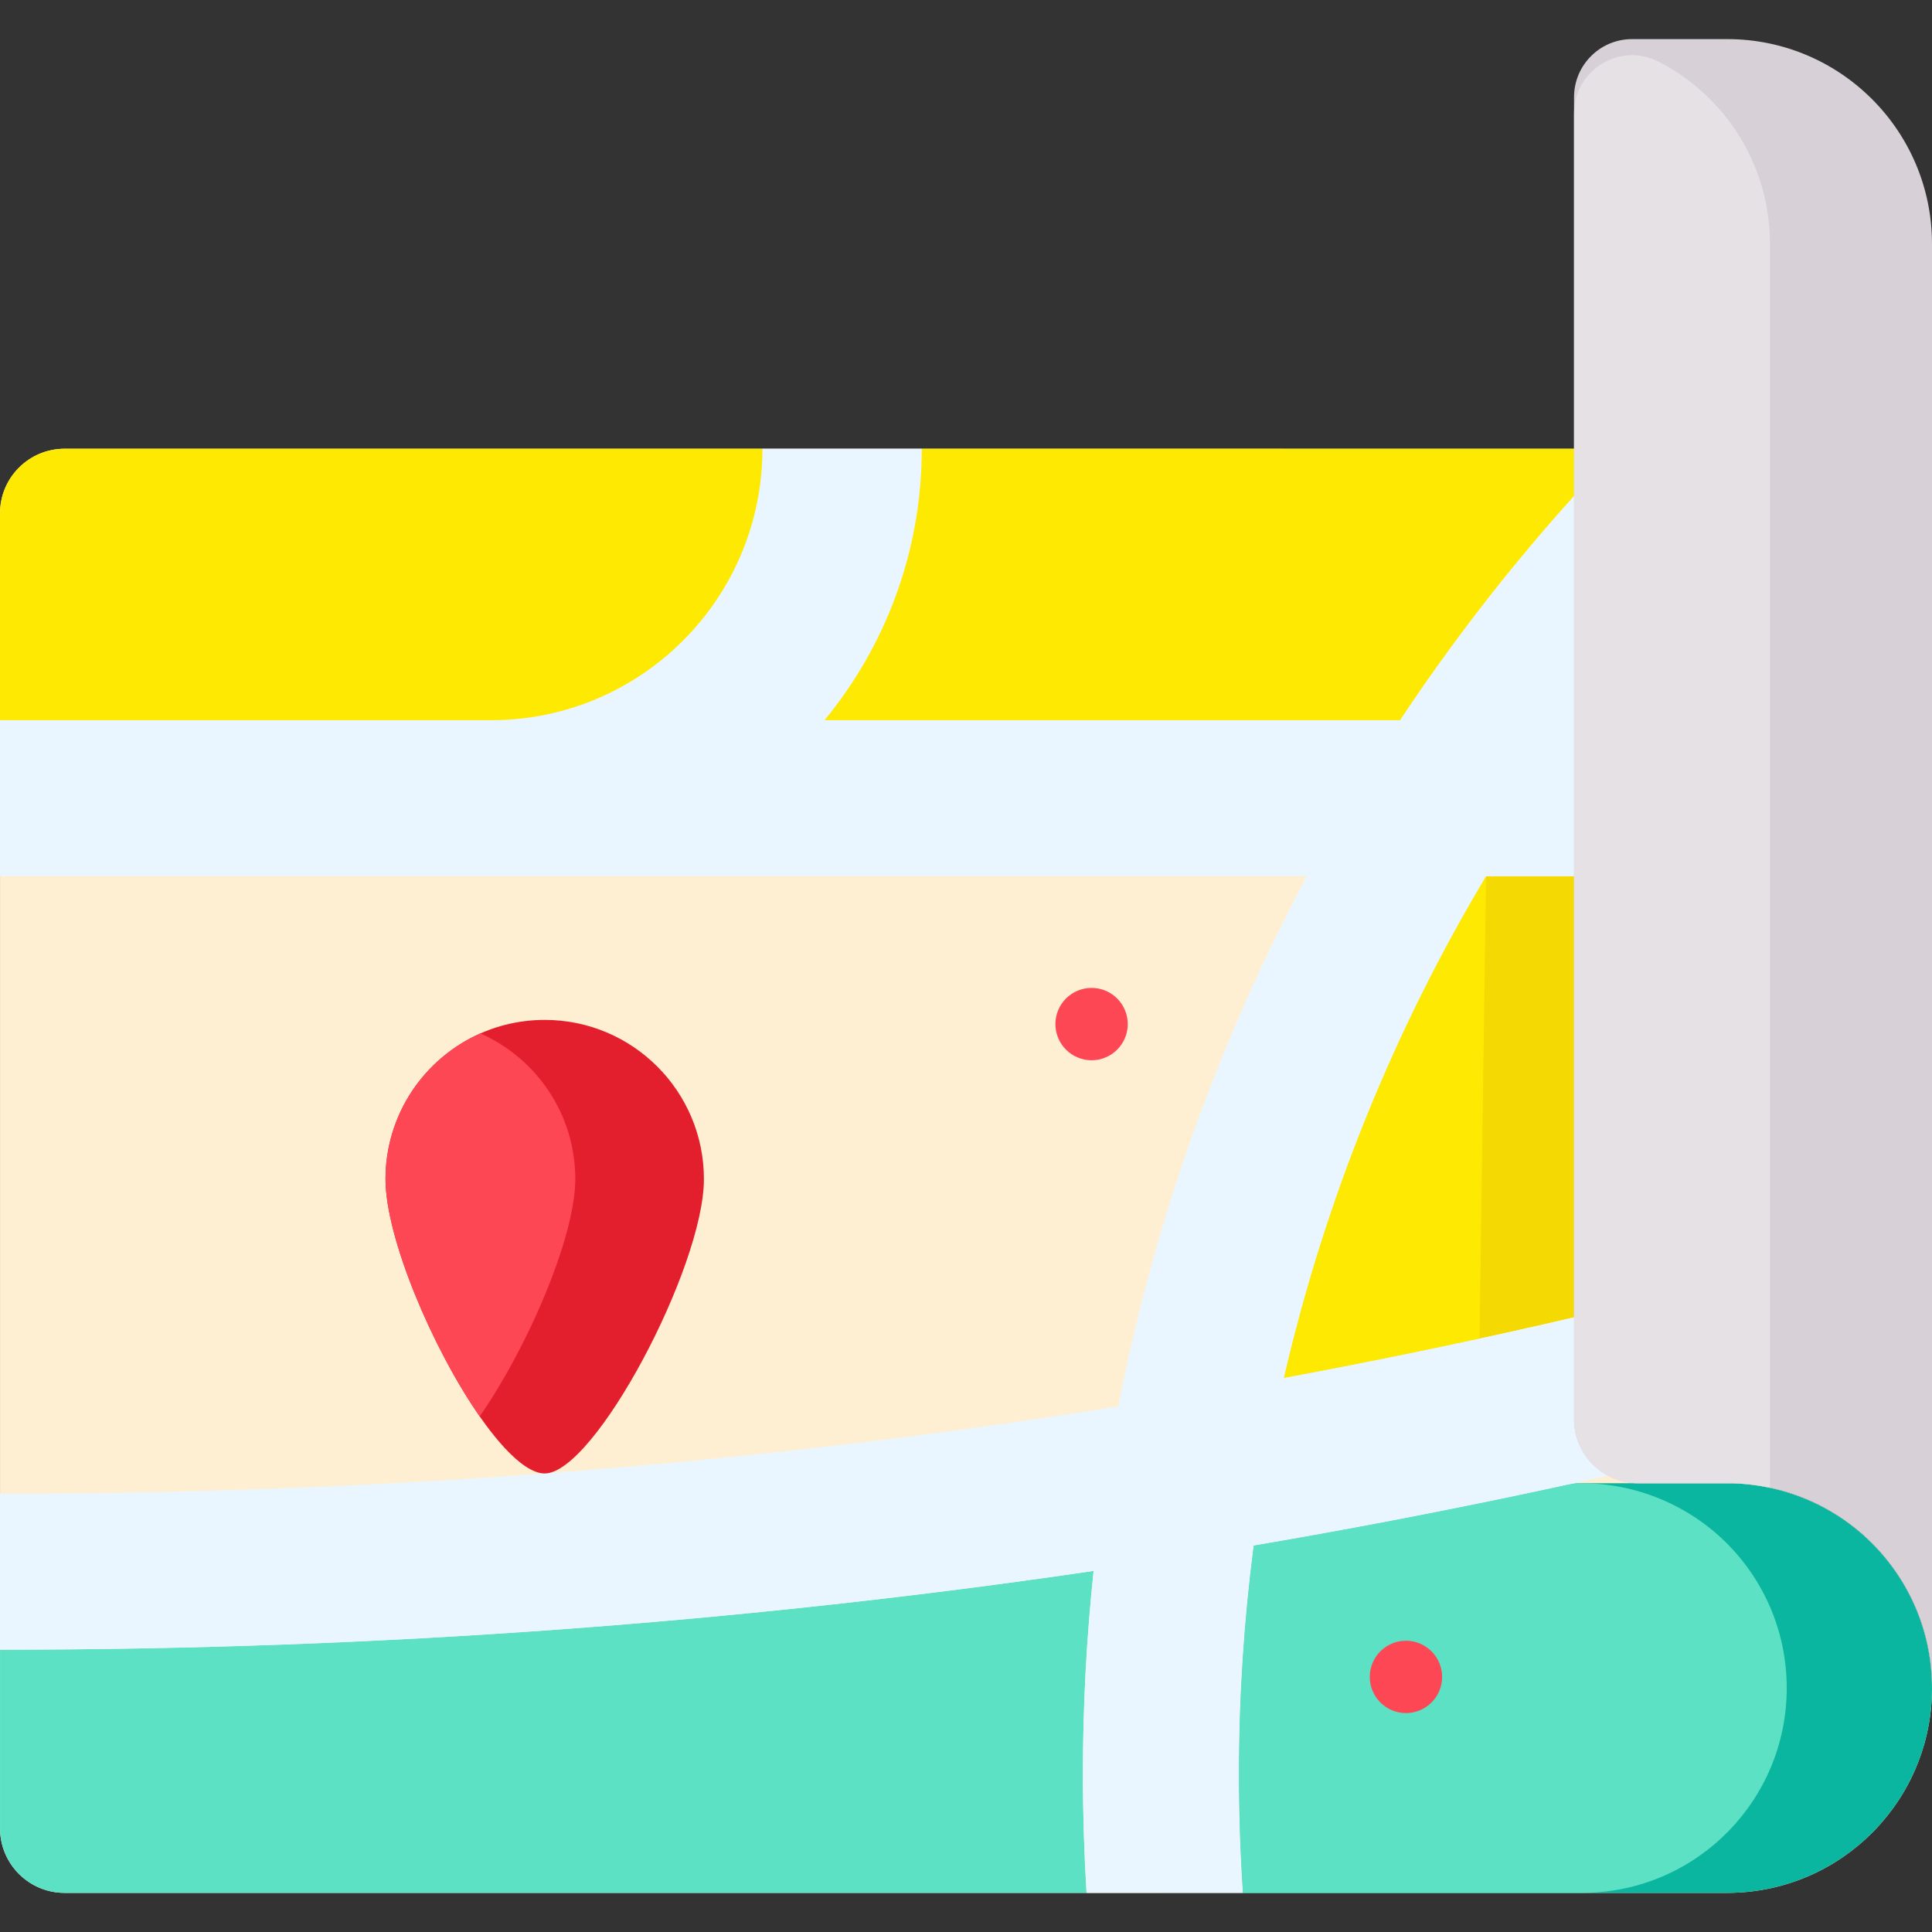
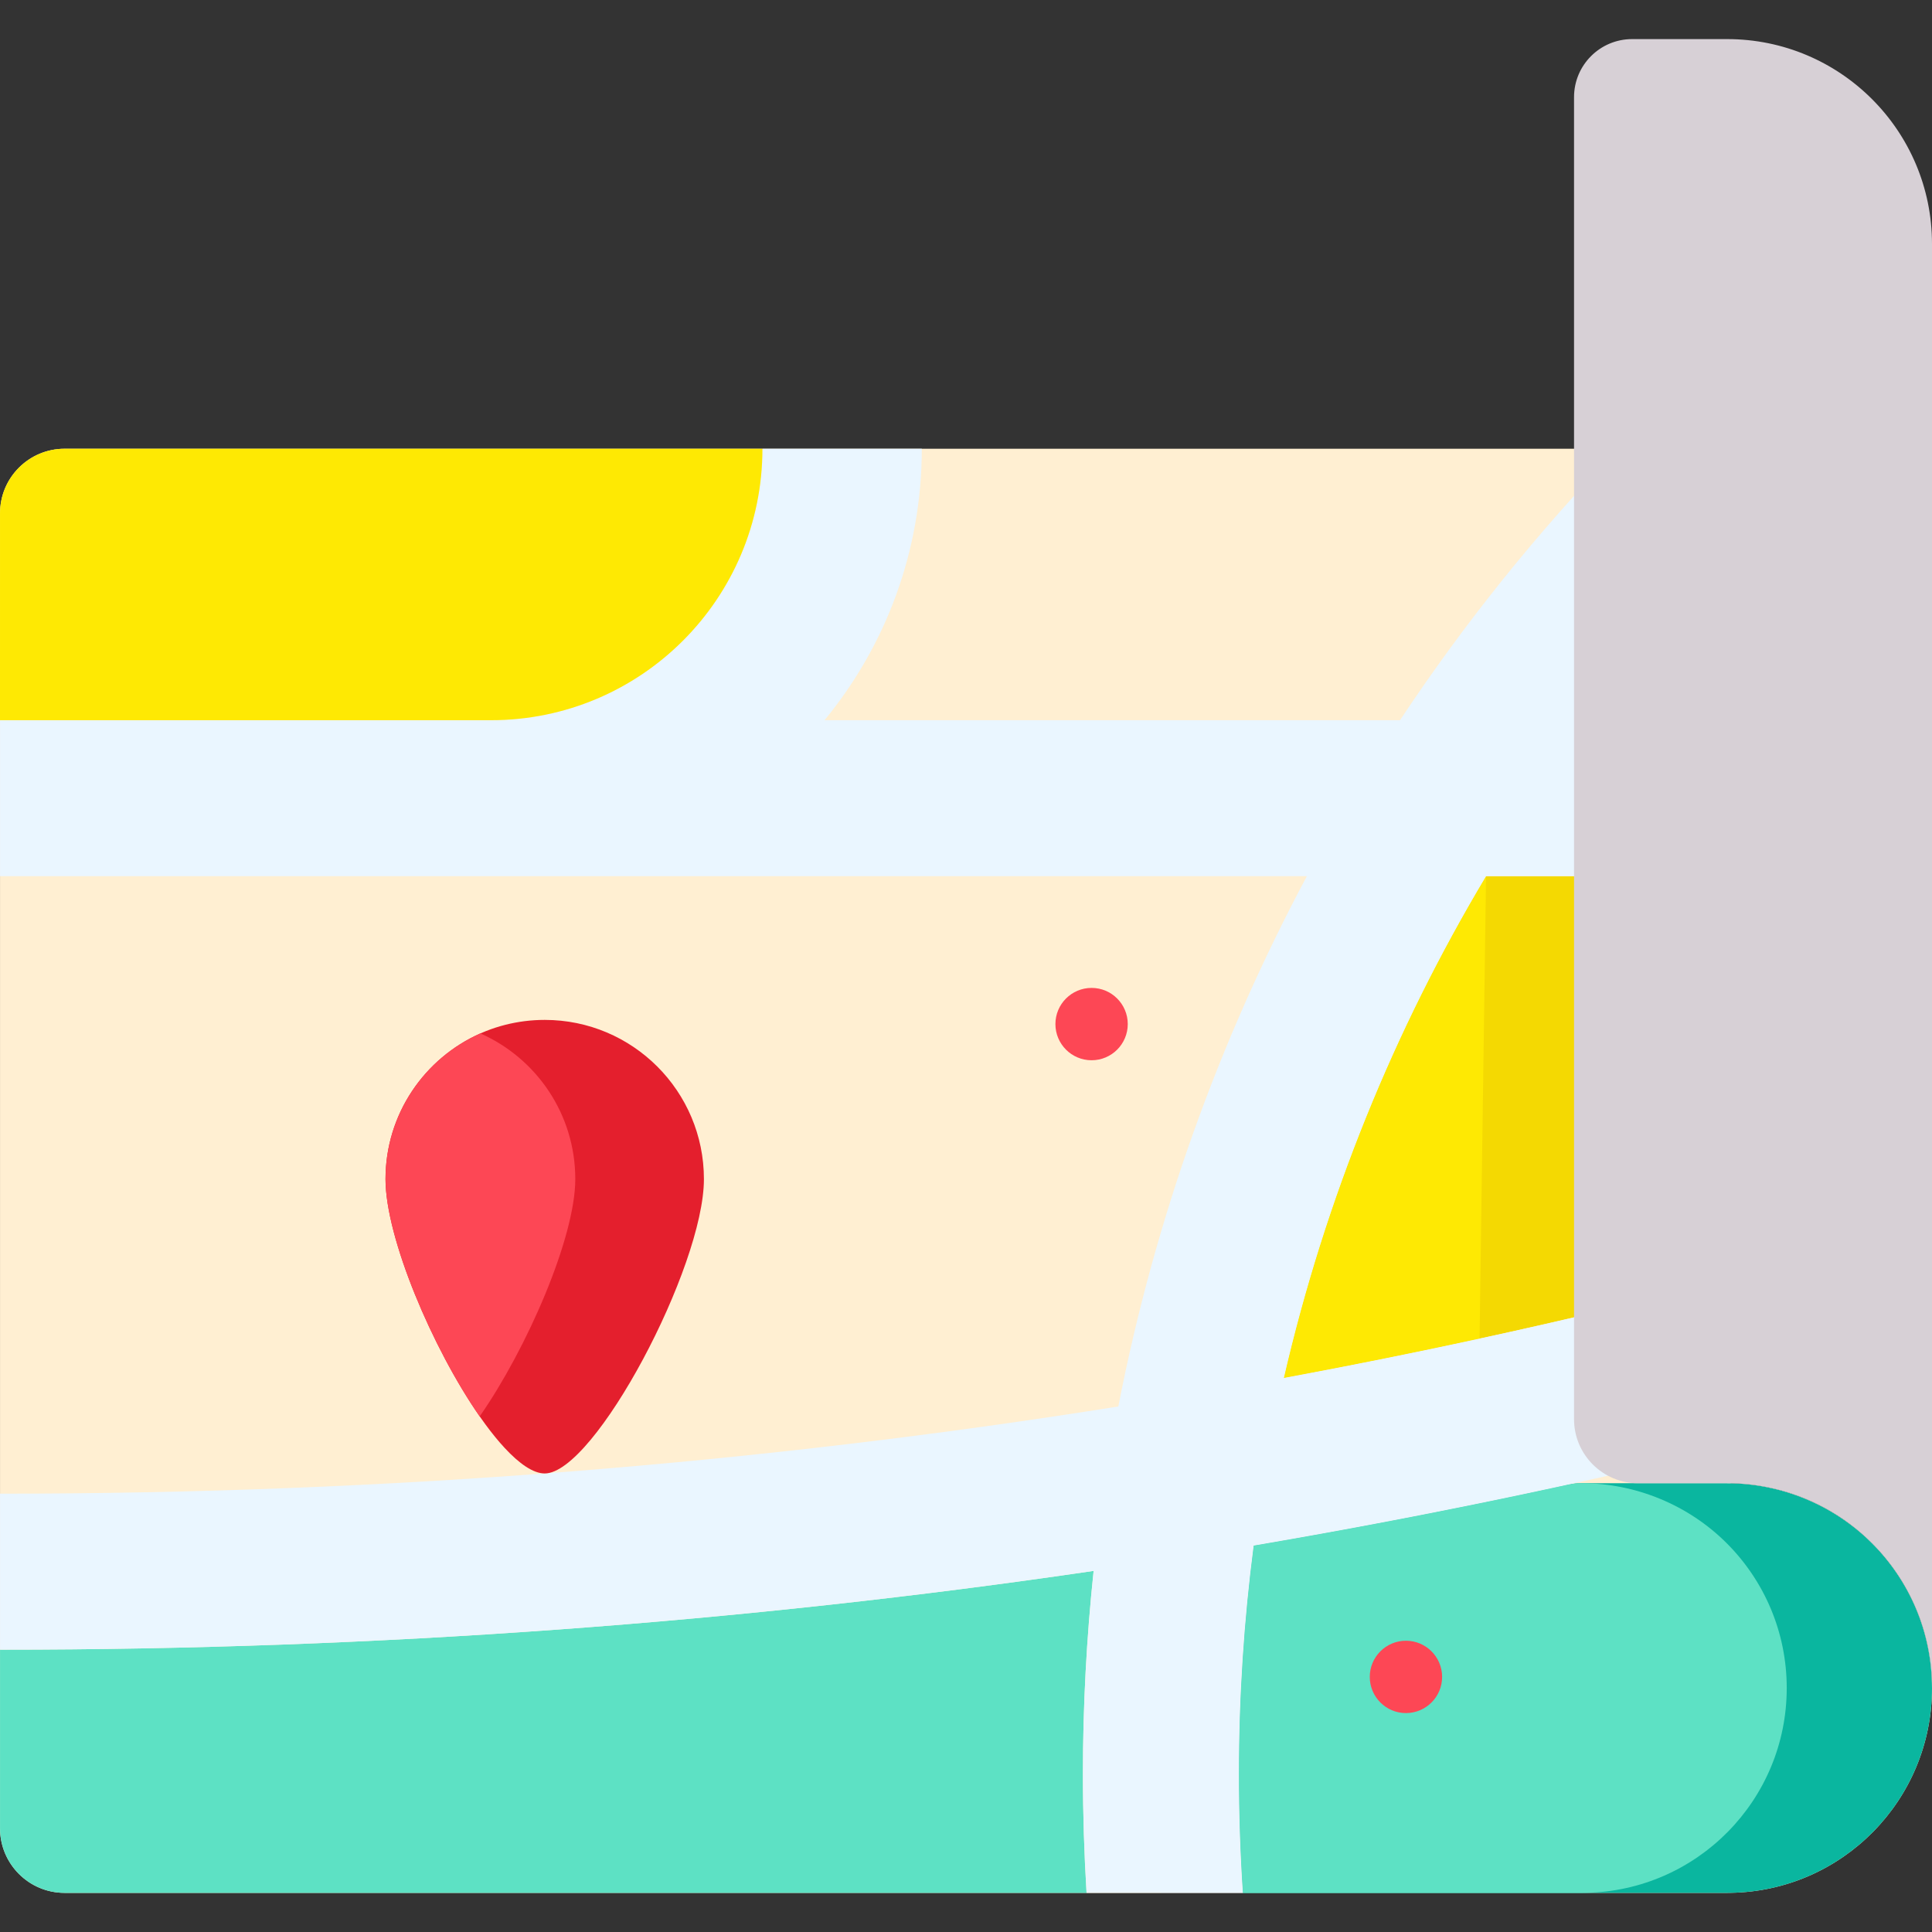
<svg xmlns="http://www.w3.org/2000/svg" id="Capa_1" enable-background="new 0 0 490 490" height="512" viewBox="0 0 490 490" width="512">
  <rect x="0" y="0" width="490" height="490" fill="#333333" stroke="none" />
  <g>
    <path d="m490 428.137c0 28.404-22.786 51.466-51.058 51.928-.29.013-.593.013-.884.013h-421.675c-9.044 0-16.376-7.332-16.376-16.376v-333.514c0-9.044 7.332-16.376 16.376-16.376h422.56v262.383c13.978.224 26.637 6 35.841 15.204 9.401 9.402 15.216 22.391 15.216 36.738z" fill="#ffefd2" />
    <path d="m438.938 324.334c-20.917 5.44-42.156 10.494-63.686 15.175-16.391 3.548-32.934 6.88-49.649 9.977 10.518-45.49 28.001-88.306 51.291-127.268h62.053z" fill="#f4d902" />
    <path d="m375.252 339.509c-16.391 3.548-32.934 6.88-49.649 9.977 10.518-45.49 28.001-88.306 51.291-127.268z" fill="#fee903" />
    <path d="m277.37 398.415c-1.793 16.931-2.716 34.126-2.716 51.532 0 10.114.317 20.162.923 30.131h-259.194c-9.044 0-16.376-7.332-16.376-16.376v-45.31h.554c95.258 0 187.932-6.91 276.809-19.977z" fill="#5de1c4" />
    <path d="m490 428.137c0 28.404-22.786 51.466-51.058 51.928-.29.013-.593.013-.884.013h-122.844c-.659-9.956-1.002-20.004-1.002-30.131 0-19.648 1.279-38.992 3.745-57.954 26.898-4.582 53.43-9.733 79.559-15.439 1.128-.246 2.278-.371 3.433-.371h37.11c13.687 0 27.045 5.538 36.724 15.217 9.402 9.401 15.217 22.39 15.217 36.737z" fill="#0ab69f" />
    <path d="m453.157 428.137c0 28.404-22.786 51.466-51.058 51.928-.29.013-.593.013-.884.013h-86.002c-.659-9.956-1.002-20.004-1.002-30.131 0-19.648 1.279-38.992 3.745-57.954 26.898-4.582 53.43-9.733 79.559-15.439 1.128-.246 2.278-.371 3.433-.371h.267c13.687 0 27.045 5.538 36.724 15.217 9.403 9.401 15.218 22.39 15.218 36.737z" fill="#5de1c4" />
    <path d="m438.942 141.188c-12.646 13.081-24.487 26.926-35.432 41.471h35.432v39.559h-62.055c-23.287 38.966-40.772 81.782-51.282 127.275 38.676-7.173 76.494-15.586 113.337-25.16v42.658c-39.361 9.613-79.738 17.973-120.985 25.001-2.466 18.962-3.745 38.307-3.745 57.954 0 10.127.343 20.175 1.002 30.131h-39.638c-.607-9.969-.923-20.017-.923-30.131 0-17.406.923-34.601 2.716-51.532-88.876 13.068-181.55 19.977-276.809 19.977h-.553v-39.559h.554c97.711 0 192.548-7.675 283.072-22.114 9.296-47.708 25.608-92.924 47.827-134.501h-331.453v-39.559h124.506c38.03 0 68.859-30.817 68.859-68.846h40.416c0 26.149-9.257 50.121-24.672 68.846h145.96c16.325-24.619 34.852-47.669 55.304-68.846h28.562z" fill="#eaf6ff" />
    <path d="m193.368 113.811c.007 38.039-30.831 68.85-68.855 68.85l-124.513.001.002-52.477c0-9.044 7.332-16.375 16.376-16.375z" fill="#fee903" />
-     <path d="m410.38 113.821c-20.46 21.181-38.975 44.223-55.302 68.838l-145.96-.003c15.413-18.716 24.669-42.692 24.671-68.843z" fill="#fee903" />
    <path d="m305.844 480.079-30.268.004.005-.012z" fill="#fef056" />
    <path d="m138.153 258.672c-3.474 0-6.838.44-10.055 1.26-1.627.416-3.229.93-4.783 1.553-.012 0-.012 0-.012 0-.489.196-.979.404-1.468.612-14.165 6.275-24.061 20.452-24.061 36.954 0 14.862 11.939 43.021 23.889 60.182.502.709.991 1.395 1.48 2.067 1.627 2.202 3.229 4.183 4.807 5.884 3.755 4.061 7.29 6.52 10.202 6.52 12.648 0 40.378-52.354 40.378-74.653s-18.078-40.379-40.377-40.379z" fill="#e41f2d" />
    <path d="m121.835 262.097c-14.165 6.275-24.061 20.452-24.061 36.954 0 14.862 11.939 43.021 23.889 60.182 11.951-17.162 24.244-45.333 24.244-60.182.001-16.502-9.894-30.679-24.072-36.954z" fill="#fd4755" />
    <path d="m490 61.858v366.278c0-14.347-5.815-27.335-15.217-36.737-6.962-6.962-15.89-11.96-25.872-14.07-3.508-.752-7.134-1.147-10.852-1.147h-22.598c-8.974 0-16.249-7.275-16.249-16.249v-335.289c0-8.134 6.594-14.727 14.727-14.727h24.12c14.334 0 27.322 5.815 36.724 15.217s15.217 22.391 15.217 36.724z" fill="#d7d0d6" />
-     <path d="m448.911 61.858v315.472c-3.508-.752-7.134-1.147-10.852-1.147h-22.598c-8.974 0-16.249-7.275-16.249-16.249v-331.192c0-11.029 11.676-18.142 21.483-13.096 4.822 2.481 9.204 5.694 13 9.489 9.401 9.401 15.216 22.39 15.216 36.723z" fill="#e5e1e5" />
    <g fill="#fd4755">
      <circle cx="276.852" cy="259.731" r="9.174" />
      <circle cx="356.58" cy="425.303" r="9.174" />
    </g>
  </g>
</svg>